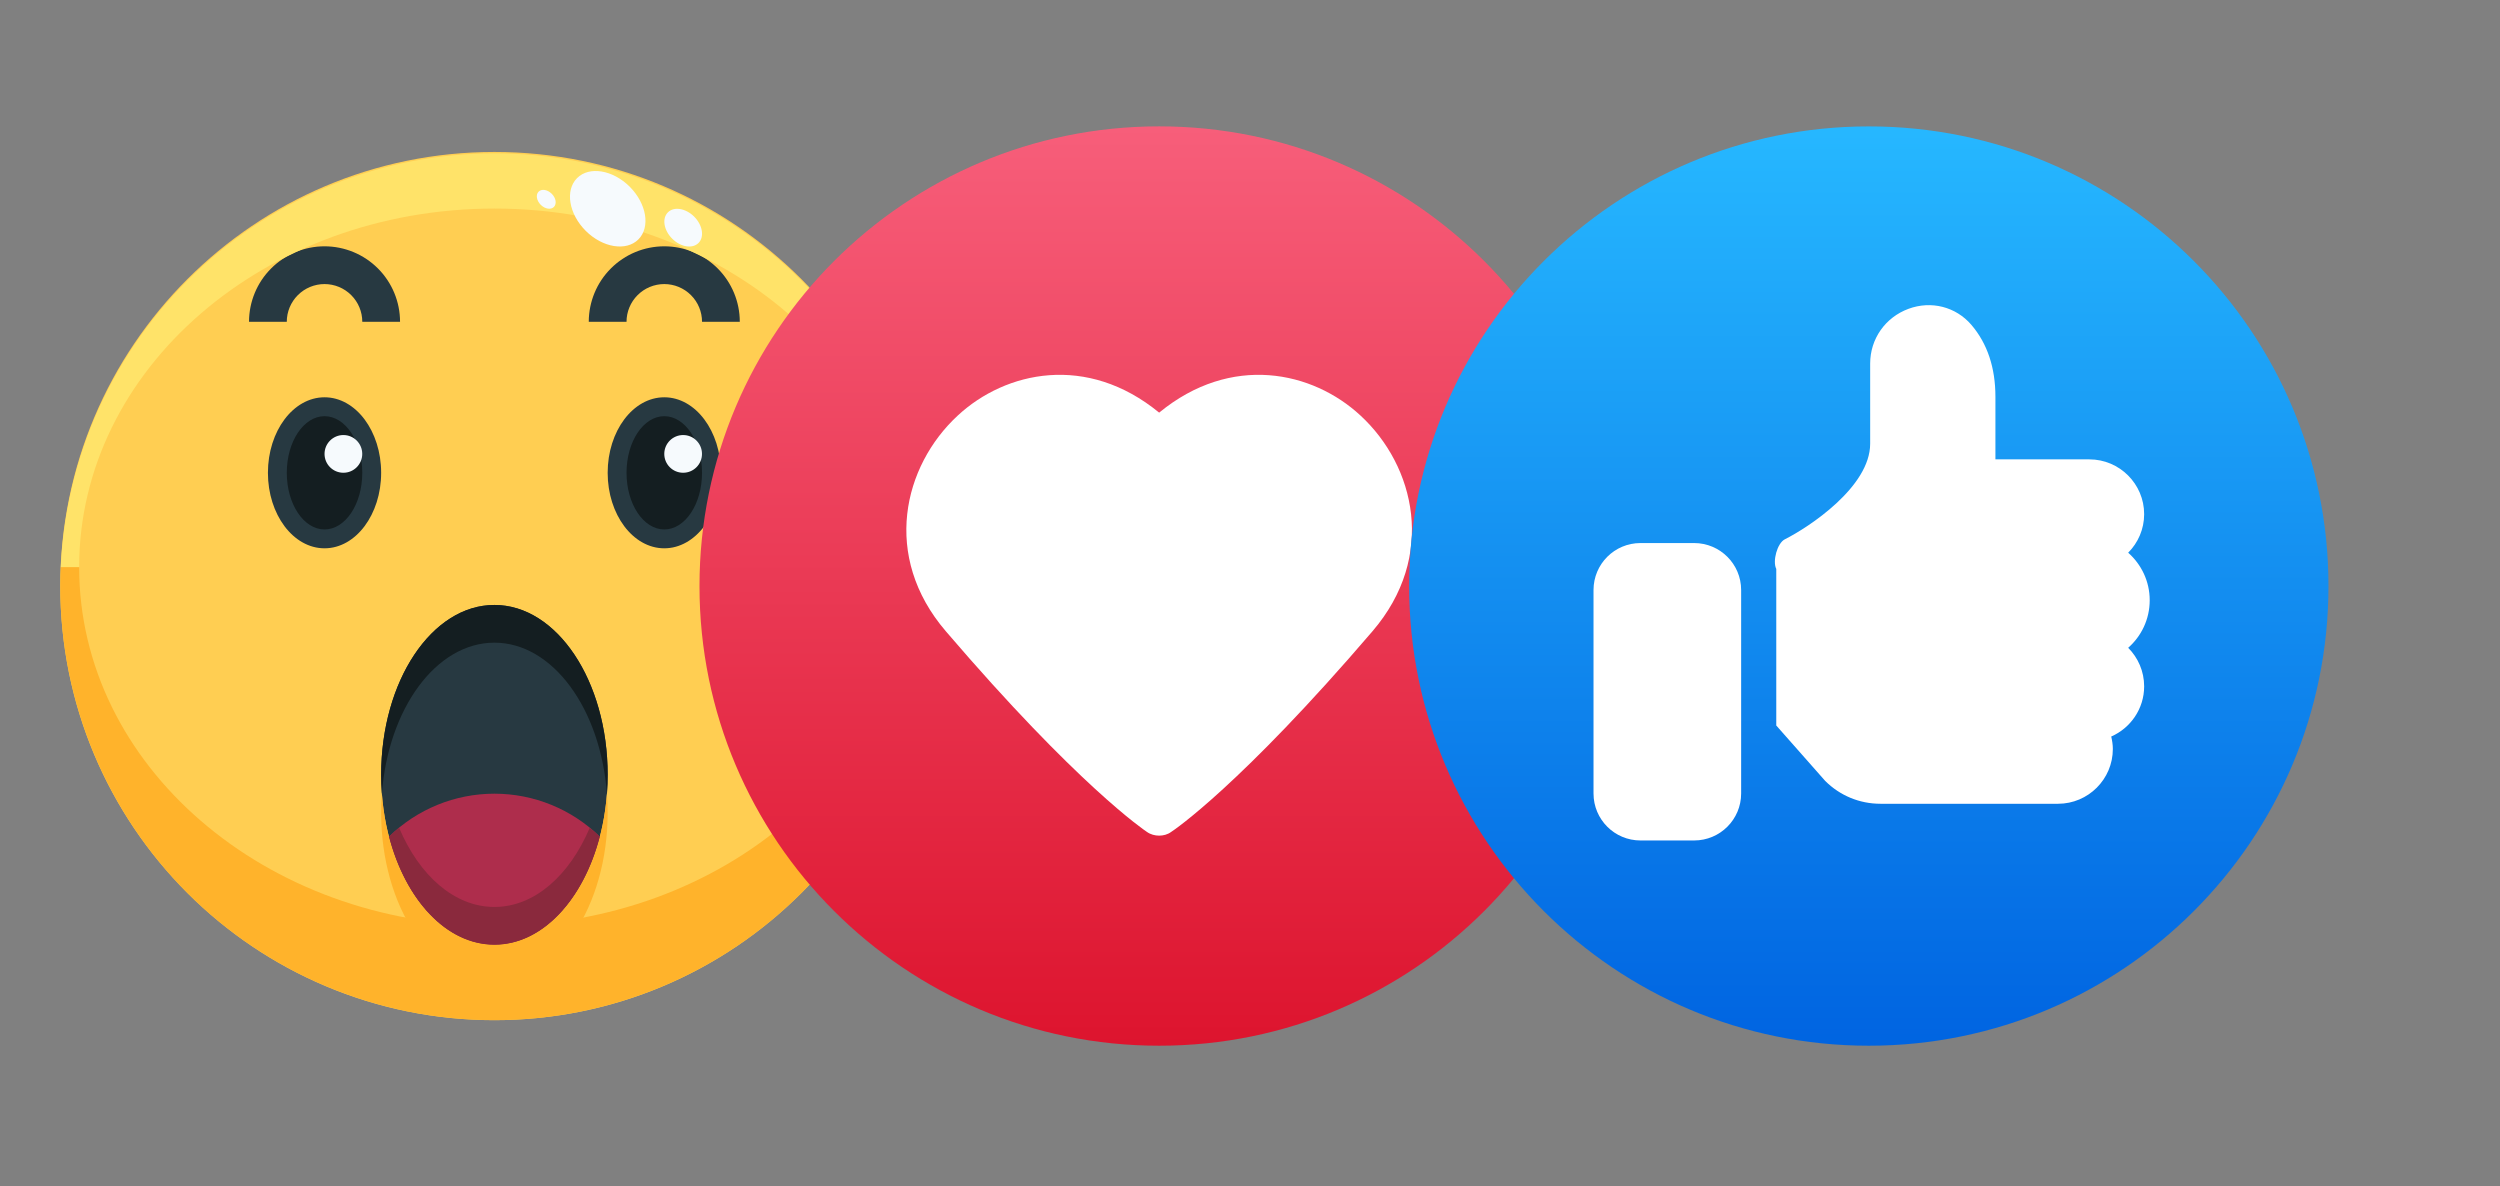
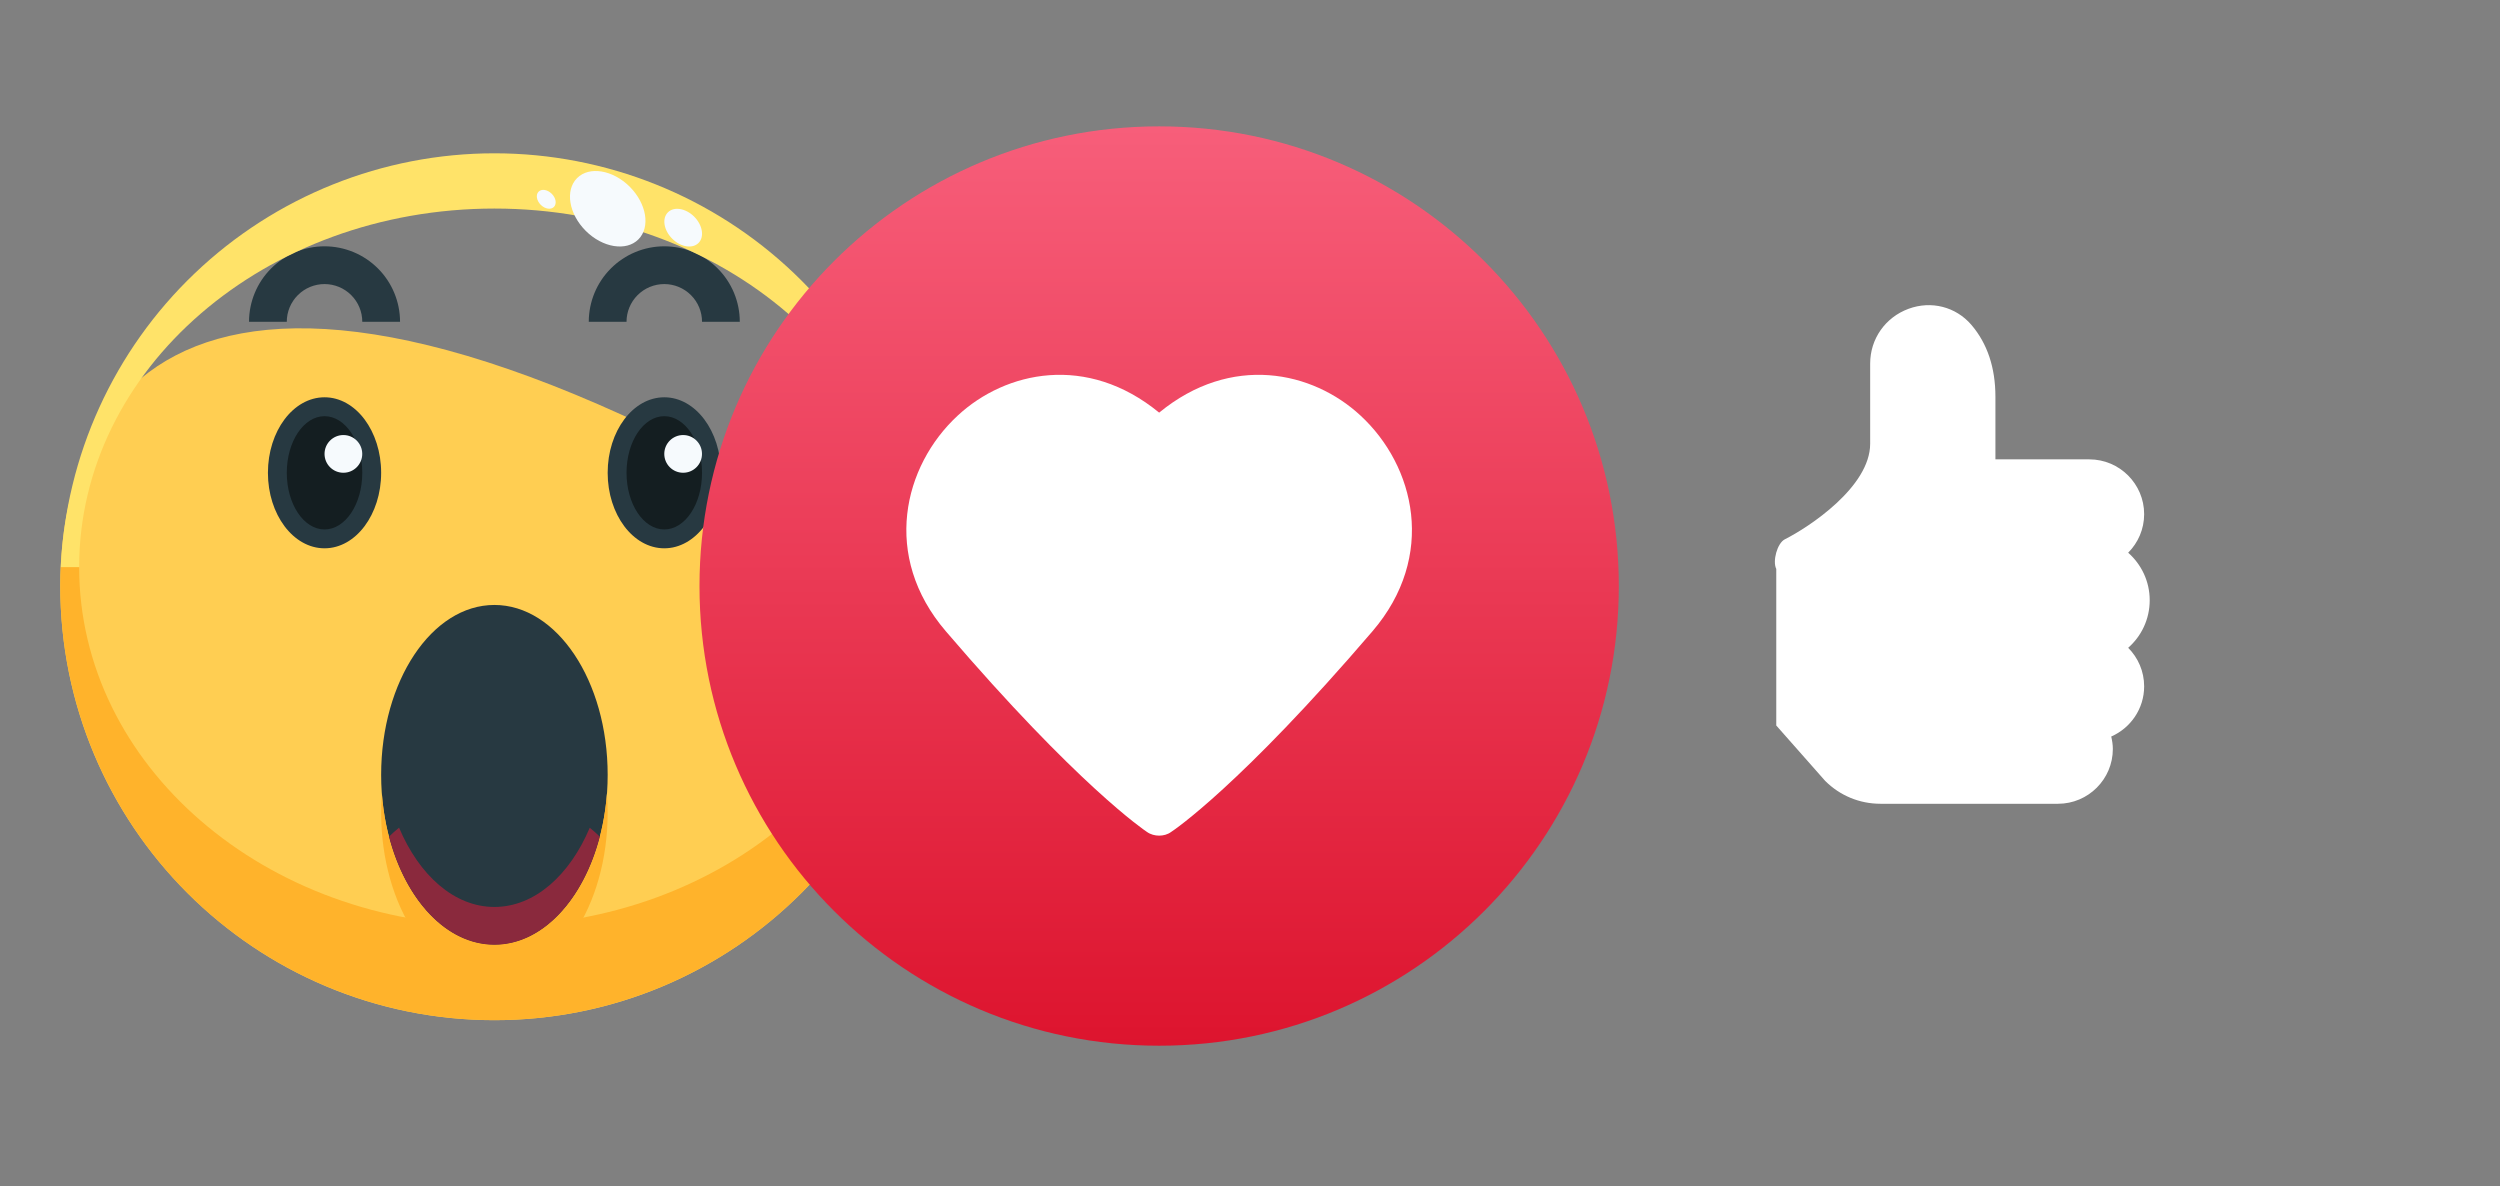
<svg xmlns="http://www.w3.org/2000/svg" width="59" height="28" viewBox="0 0 59 28" fill="none">
  <rect x="0" y="0" width="59" height="28" fill="#808080" stroke="none" />
  <g clip-path="url(#clip0_60_1224)">
-     <path d="M11.668 24.076C17.326 24.076 21.913 19.489 21.913 13.831C21.913 8.173 17.326 3.586 11.668 3.586C6.01 3.586 1.422 8.173 1.422 13.831C1.422 19.489 6.01 24.076 11.668 24.076Z" fill="#FFCE52" />
+     <path d="M11.668 24.076C17.326 24.076 21.913 19.489 21.913 13.831C6.01 3.586 1.422 8.173 1.422 13.831C1.422 19.489 6.01 24.076 11.668 24.076Z" fill="#FFCE52" />
    <path d="M15.677 12.94C16.415 12.94 17.013 12.142 17.013 11.158C17.013 10.174 16.415 9.376 15.677 9.376C14.939 9.376 14.341 10.174 14.341 11.158C14.341 12.142 14.939 12.94 15.677 12.94Z" fill="#273941" />
    <path d="M7.659 12.94C8.397 12.94 8.995 12.142 8.995 11.158C8.995 10.174 8.397 9.376 7.659 9.376C6.921 9.376 6.323 10.174 6.323 11.158C6.323 12.142 6.921 12.94 7.659 12.94Z" fill="#273941" />
    <path d="M15.677 12.495C16.169 12.495 16.568 11.896 16.568 11.158C16.568 10.42 16.169 9.822 15.677 9.822C15.185 9.822 14.786 10.42 14.786 11.158C14.786 11.896 15.185 12.495 15.677 12.495Z" fill="#141E21" />
    <path d="M7.659 12.495C8.151 12.495 8.55 11.896 8.55 11.158C8.55 10.42 8.151 9.822 7.659 9.822C7.167 9.822 6.768 10.42 6.768 11.158C6.768 11.896 7.167 12.495 7.659 12.495Z" fill="#141E21" />
    <path d="M16.122 11.157C16.368 11.157 16.567 10.958 16.567 10.712C16.567 10.467 16.368 10.267 16.122 10.267C15.876 10.267 15.677 10.467 15.677 10.712C15.677 10.958 15.876 11.157 16.122 11.157Z" fill="#F6FAFD" />
    <path d="M8.104 11.157C8.35 11.157 8.549 10.958 8.549 10.712C8.549 10.467 8.35 10.267 8.104 10.267C7.858 10.267 7.659 10.467 7.659 10.712C7.659 10.958 7.858 11.157 8.104 11.157Z" fill="#F6FAFD" />
    <path d="M17.459 7.595H16.568C16.568 7.358 16.474 7.132 16.307 6.965C16.14 6.798 15.913 6.704 15.677 6.704C15.441 6.704 15.214 6.798 15.047 6.965C14.88 7.132 14.786 7.358 14.786 7.595H13.895C13.895 7.122 14.083 6.669 14.417 6.335C14.751 6.001 15.204 5.813 15.677 5.813C16.149 5.813 16.603 6.001 16.937 6.335C17.271 6.669 17.459 7.122 17.459 7.595Z" fill="#273941" />
    <path d="M9.441 7.595H8.55C8.55 7.358 8.456 7.132 8.289 6.965C8.122 6.798 7.895 6.704 7.659 6.704C7.423 6.704 7.196 6.798 7.029 6.965C6.862 7.132 6.768 7.358 6.768 7.595H5.877C5.877 7.122 6.065 6.669 6.399 6.335C6.733 6.001 7.186 5.813 7.659 5.813C8.131 5.813 8.585 6.001 8.919 6.335C9.253 6.669 9.441 7.122 9.441 7.595Z" fill="#273941" />
    <path d="M11.668 4.922C17.08 4.922 21.468 8.711 21.468 13.386H21.902C21.779 10.754 20.648 8.271 18.742 6.452C16.836 4.633 14.303 3.618 11.668 3.618C9.033 3.618 6.5 4.633 4.594 6.452C2.688 8.271 1.556 10.754 1.434 13.386H1.868C1.868 8.711 6.256 4.922 11.668 4.922Z" fill="#FFE369" />
    <path d="M21.468 13.386C21.468 18.06 17.08 21.849 11.668 21.849C6.256 21.849 1.868 18.06 1.868 13.386H1.434C1.427 13.533 1.422 13.682 1.422 13.831C1.422 16.548 2.502 19.154 4.423 21.076C6.345 22.997 8.951 24.076 11.668 24.076C14.385 24.076 16.991 22.997 18.913 21.076C20.834 19.154 21.913 16.548 21.913 13.831C21.913 13.682 21.909 13.533 21.902 13.386H21.468Z" fill="#FFB32B" />
    <path d="M16.485 5.734C16.628 5.591 16.582 5.313 16.383 5.113C16.183 4.914 15.905 4.868 15.762 5.012C15.619 5.155 15.664 5.433 15.864 5.633C16.063 5.832 16.341 5.878 16.485 5.734Z" fill="#F6FAFD" />
    <path d="M13.072 4.884C13.144 4.812 13.121 4.673 13.022 4.574C12.922 4.474 12.783 4.451 12.711 4.523C12.639 4.595 12.662 4.734 12.762 4.834C12.862 4.933 13.001 4.956 13.072 4.884Z" fill="#F6FAFD" />
    <path d="M15.066 5.65C15.353 5.363 15.261 4.807 14.862 4.407C14.462 4.008 13.906 3.916 13.619 4.203C13.332 4.49 13.423 5.047 13.822 5.447C14.222 5.846 14.779 5.937 15.066 5.65Z" fill="#F6FAFD" />
    <path d="M11.668 22.295C13.144 22.295 14.341 20.5 14.341 18.286C14.341 16.071 13.144 14.277 11.668 14.277C10.192 14.277 8.995 16.071 8.995 18.286C8.995 20.5 10.192 22.295 11.668 22.295Z" fill="#273941" />
-     <path d="M11.668 22.295C12.8 22.295 13.766 21.237 14.155 19.745C13.491 19.095 12.598 18.731 11.668 18.731C10.738 18.731 9.845 19.095 9.181 19.745C9.57 21.237 10.536 22.295 11.668 22.295Z" fill="#AE2D4C" />
    <path d="M11.668 22.295C10.292 22.295 9.161 20.735 9.013 18.731C9.002 18.878 8.995 19.026 8.995 19.176C8.995 21.391 10.192 23.186 11.668 23.186C13.144 23.186 14.341 21.391 14.341 19.176C14.341 19.026 14.334 18.878 14.323 18.731C14.175 20.735 13.043 22.295 11.668 22.295Z" fill="#FFB32B" />
-     <path d="M11.668 15.167C13.043 15.167 14.175 16.727 14.323 18.731C14.334 18.584 14.341 18.436 14.341 18.286C14.341 16.071 13.144 14.277 11.668 14.277C10.192 14.277 8.995 16.071 8.995 18.286C8.995 18.436 9.002 18.584 9.013 18.731C9.161 16.727 10.292 15.167 11.668 15.167Z" fill="#141E21" />
    <path d="M11.668 21.404C10.718 21.404 9.891 20.654 9.418 19.533C9.336 19.6 9.256 19.67 9.181 19.744C9.57 21.237 10.536 22.295 11.668 22.295C12.8 22.295 13.766 21.237 14.155 19.745C14.08 19.671 14 19.601 13.918 19.535C13.445 20.654 12.618 21.404 11.668 21.404Z" fill="#8A293D" />
  </g>
  <path d="M27.356 24.679C33.347 24.679 38.204 19.822 38.204 13.831C38.204 7.839 33.347 2.982 27.356 2.982C21.365 2.982 16.508 7.839 16.508 13.831C16.508 19.822 21.365 24.679 27.356 24.679Z" fill="url(#paint0_linear_60_1224)" />
  <path d="M32.391 14.897C29.285 18.524 27.707 19.592 27.64 19.633C27.557 19.695 27.454 19.721 27.356 19.721C27.258 19.721 27.154 19.695 27.067 19.633C27.005 19.592 25.426 18.524 22.321 14.897C20.804 13.128 21.315 10.997 22.604 9.806C23.734 8.758 25.653 8.34 27.356 9.738C29.058 8.34 30.977 8.758 32.107 9.806C33.397 10.997 33.907 13.128 32.391 14.897Z" fill="white" />
-   <path d="M44.104 24.679C50.096 24.679 54.952 19.822 54.952 13.831C54.952 7.84 50.096 2.983 44.104 2.983C38.113 2.983 33.256 7.84 33.256 13.831C33.256 19.822 38.113 24.679 44.104 24.679Z" fill="url(#paint1_linear_60_1224)" />
-   <path d="M39.982 12.816H38.715C38.103 12.816 37.607 13.312 37.607 13.924V18.727C37.607 19.339 38.103 19.835 38.715 19.835H39.982C40.594 19.835 41.091 19.339 41.091 18.727V13.924C41.091 13.312 40.594 12.816 39.982 12.816Z" fill="white" />
  <path d="M50.733 14.166C50.733 13.715 50.533 13.316 50.225 13.044C50.458 12.81 50.602 12.489 50.602 12.134C50.602 11.421 50.021 10.841 49.308 10.841H47.092V9.363C47.092 8.677 46.901 8.107 46.525 7.667C46.158 7.239 45.577 7.09 45.041 7.288C44.492 7.491 44.136 7.998 44.136 8.58V10.472C44.136 11.493 42.683 12.446 42.123 12.727C41.941 12.819 41.828 13.245 41.92 13.427V17.122L43.073 18.428C43.422 18.777 43.886 18.969 44.379 18.969H48.57C49.282 18.969 49.863 18.389 49.863 17.676C49.863 17.575 49.847 17.477 49.825 17.382C50.281 17.182 50.602 16.727 50.602 16.198C50.602 15.843 50.458 15.522 50.225 15.288C50.534 15.017 50.733 14.617 50.733 14.166Z" fill="white" />
  <defs>
    <linearGradient id="paint0_linear_60_1224" x1="27.356" y1="24.679" x2="27.356" y2="2.982" gradientUnits="userSpaceOnUse">
      <stop stop-color="#DD142E" />
      <stop offset="1" stop-color="#F75E7A" />
    </linearGradient>
    <linearGradient id="paint1_linear_60_1224" x1="44.104" y1="24.679" x2="44.104" y2="2.983" gradientUnits="userSpaceOnUse">
      <stop stop-color="#0064E1" />
      <stop offset="0.994" stop-color="#26B7FF" />
    </linearGradient>
    <clipPath id="clip0_60_1224">
      <rect width="21.382" height="21.382" fill="white" transform="translate(0.977 3.14)" />
    </clipPath>
  </defs>
</svg>